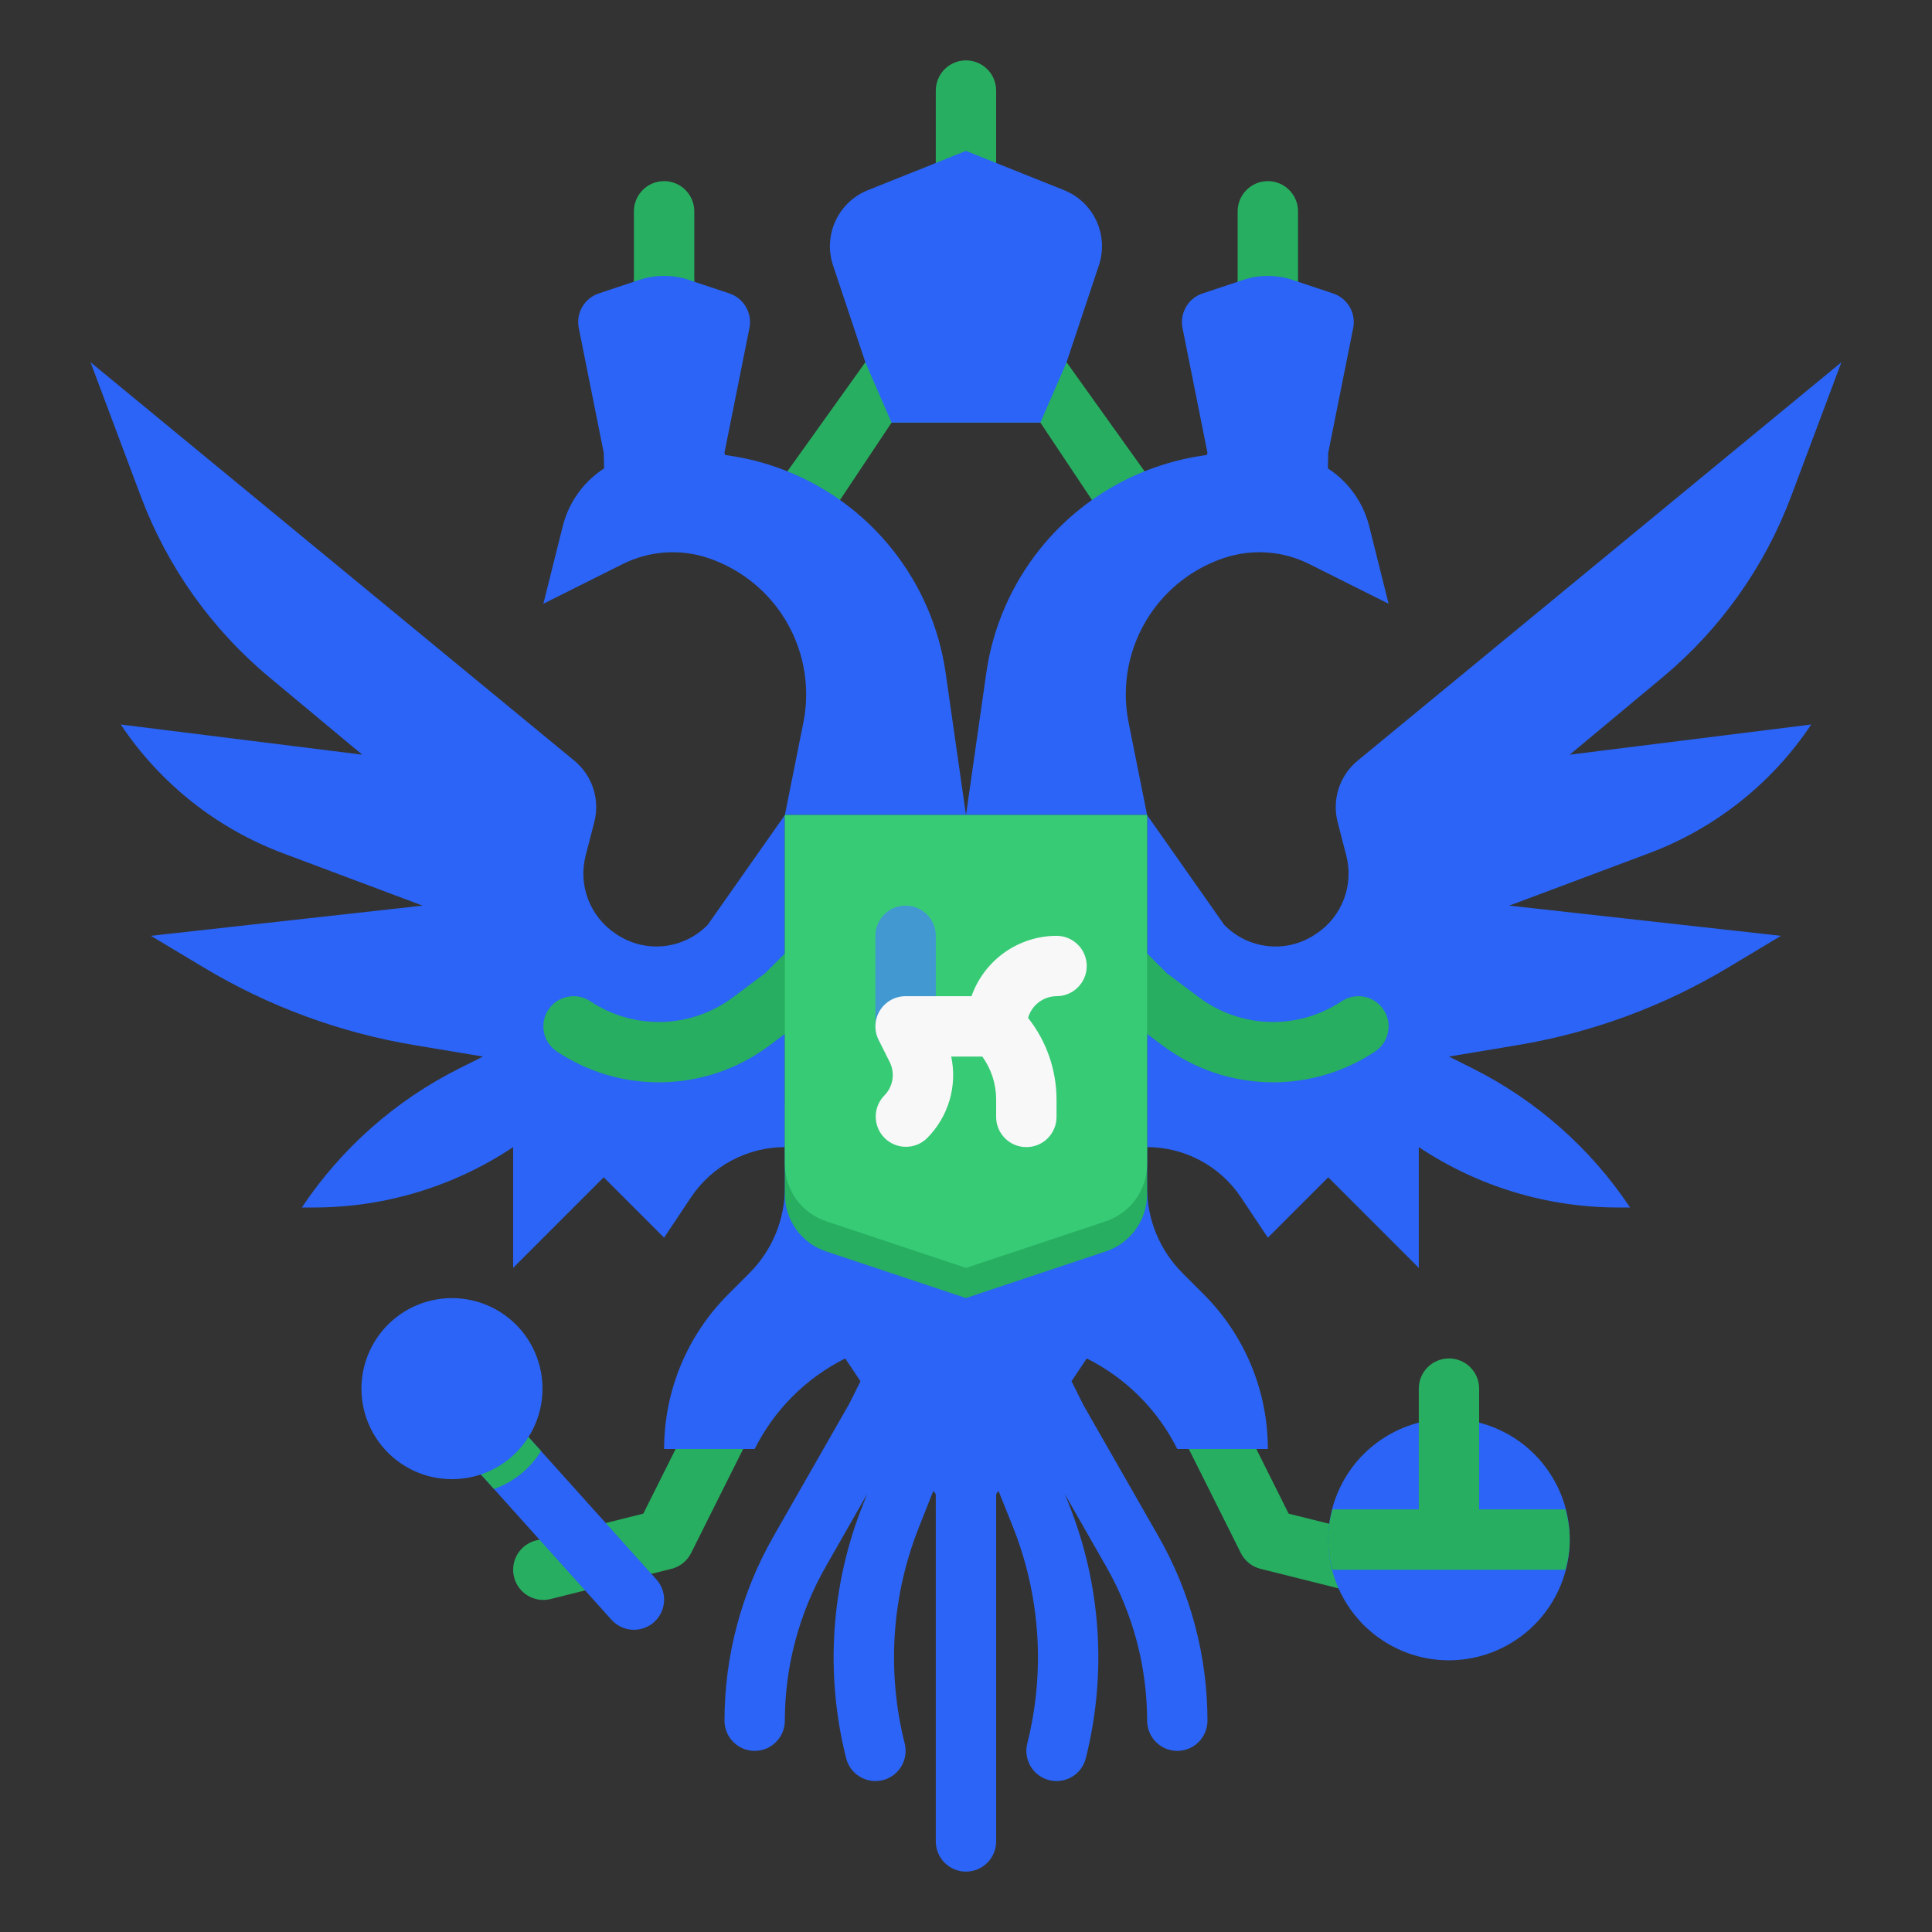
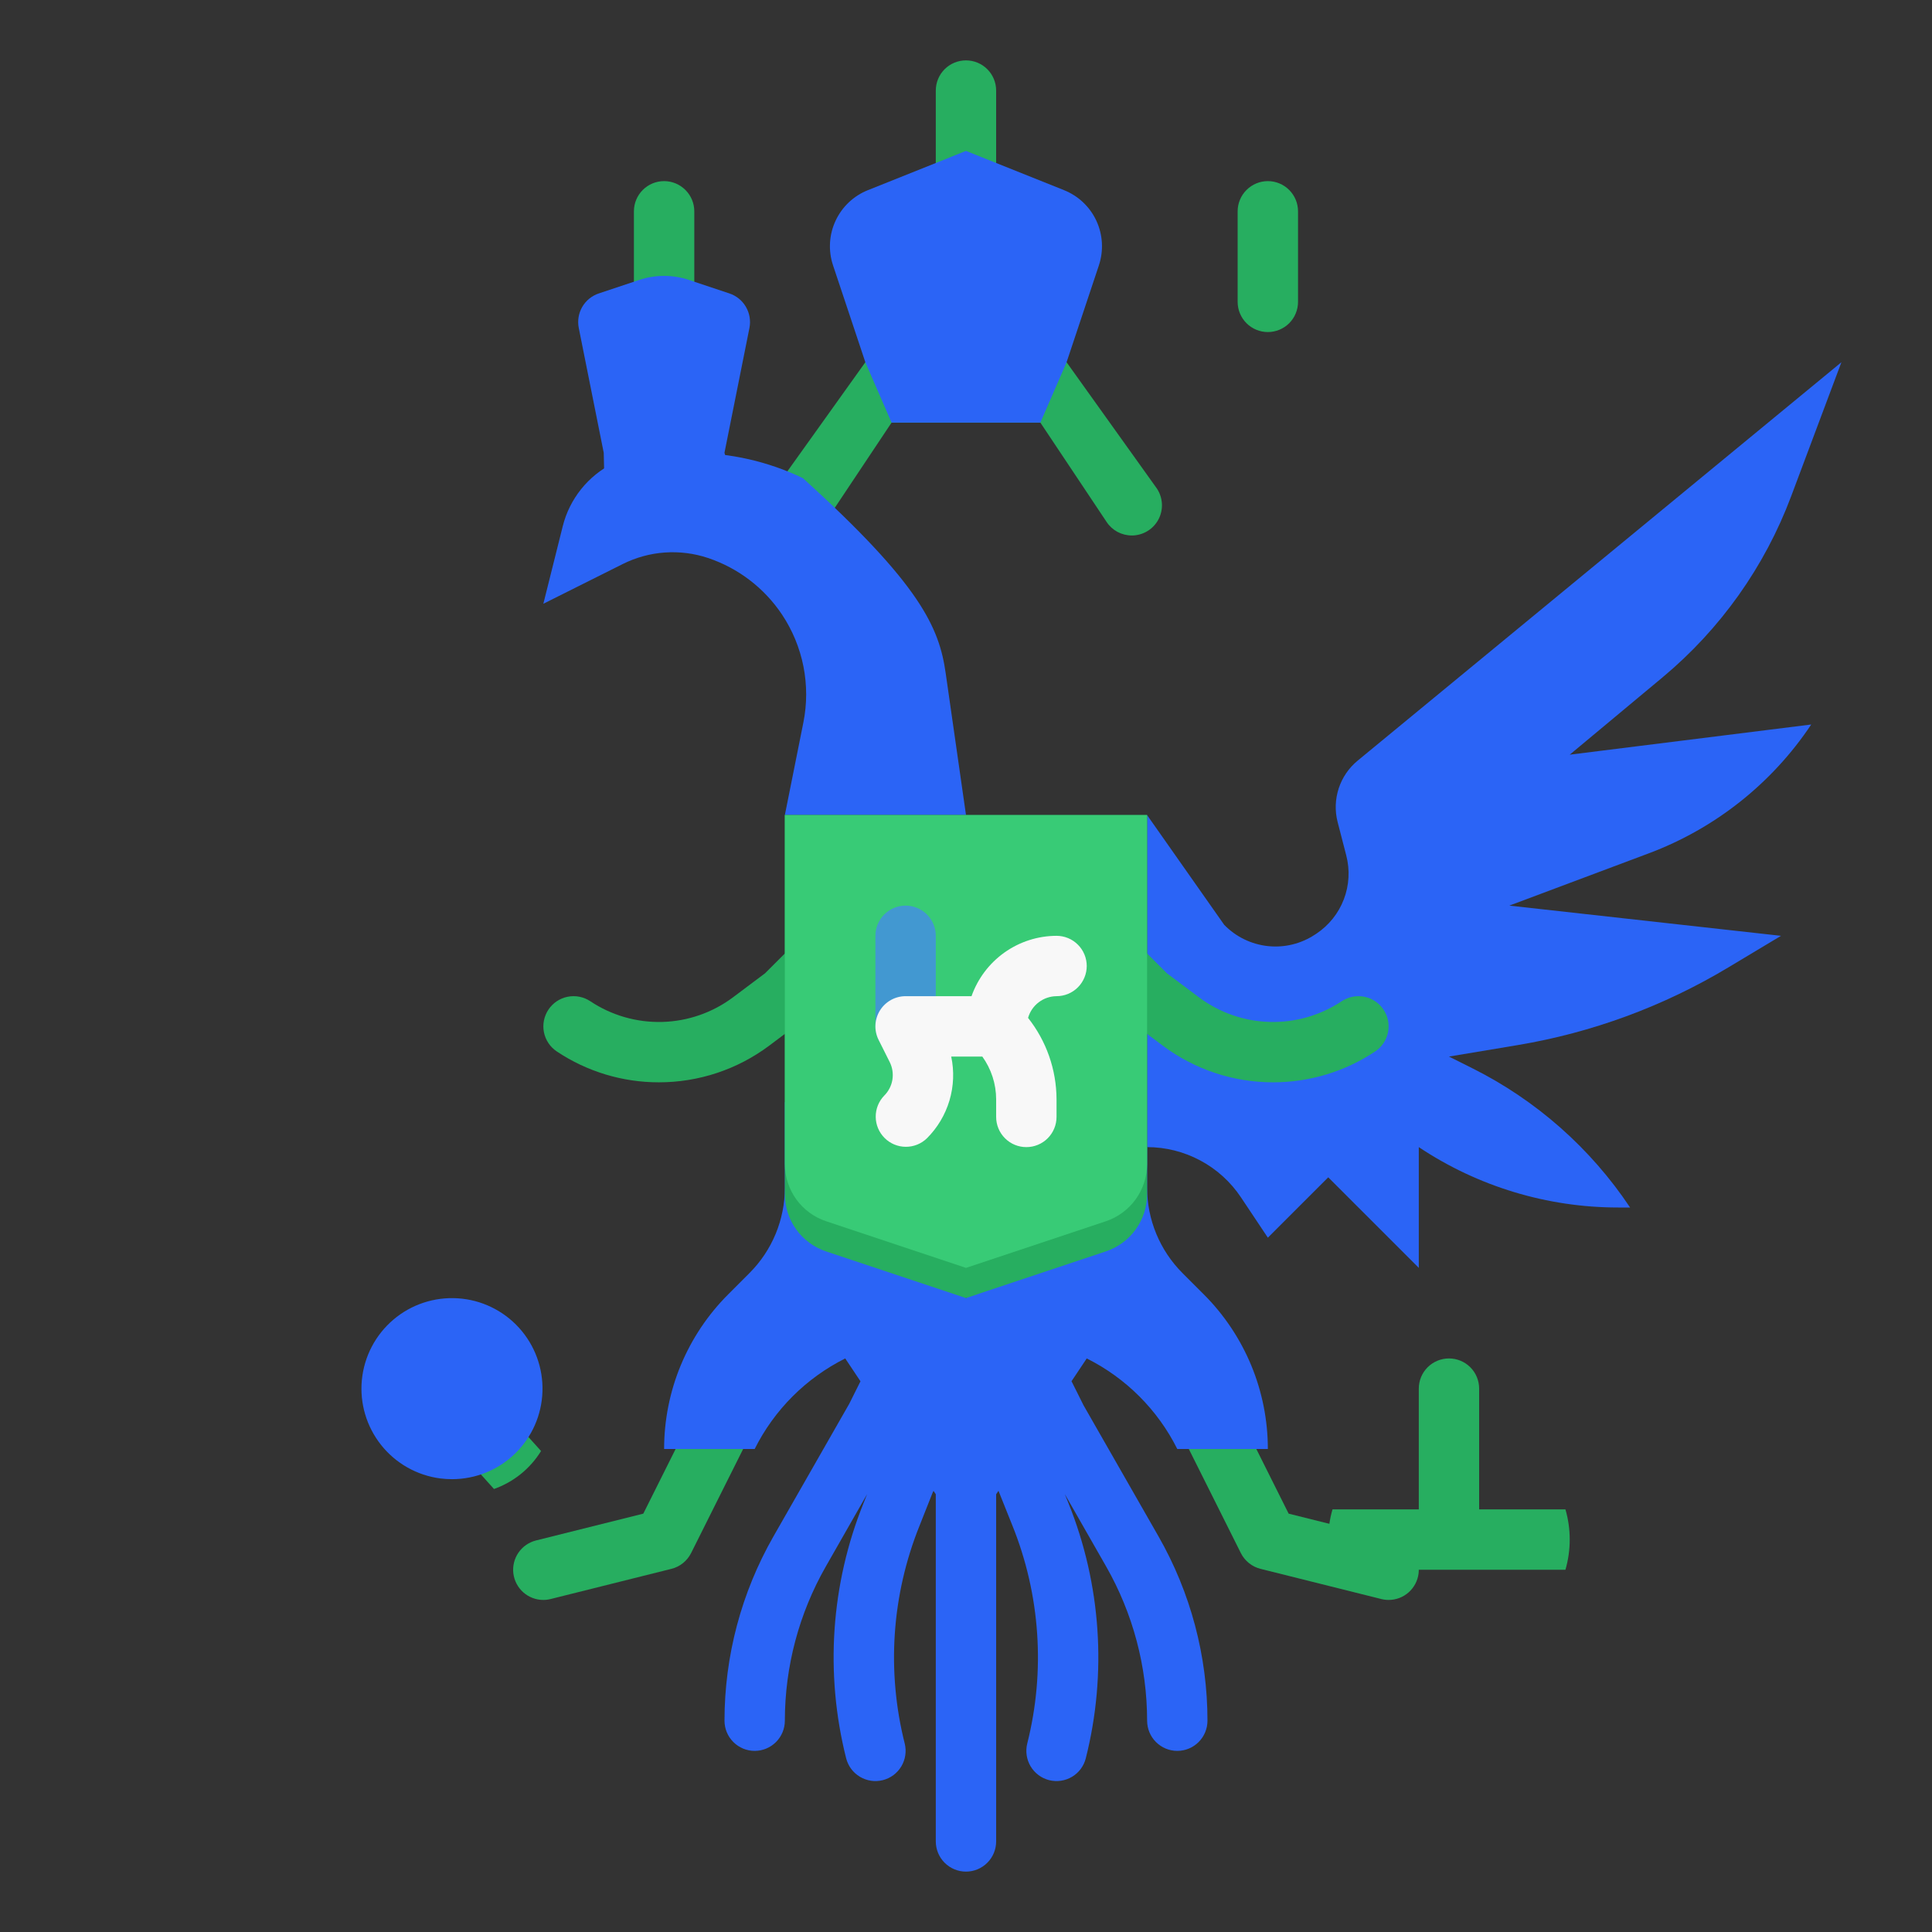
<svg xmlns="http://www.w3.org/2000/svg" width="63" height="63" viewBox="0 0 63 63" fill="none">
  <rect x="0" y="0" width="63" height="63" fill="#333333" stroke="none" />
  <path d="M41.343 10.828C41.082 10.828 40.831 10.724 40.647 10.54C40.462 10.355 40.358 10.105 40.358 9.844V6.891C40.358 6.63 40.462 6.379 40.647 6.195C40.831 6.01 41.082 5.906 41.343 5.906C41.604 5.906 41.854 6.01 42.039 6.195C42.223 6.379 42.327 6.63 42.327 6.891V9.844C42.327 10.105 42.223 10.355 42.039 10.54C41.854 10.724 41.604 10.828 41.343 10.828Z" fill="#27AE60" />
  <path d="M21.655 10.828C21.916 10.828 22.167 10.724 22.351 10.54C22.536 10.355 22.64 10.105 22.64 9.844V6.891C22.64 6.63 22.536 6.379 22.351 6.195C22.167 6.01 21.916 5.906 21.655 5.906C21.394 5.906 21.144 6.01 20.959 6.195C20.775 6.379 20.671 6.63 20.671 6.891V9.844C20.671 10.105 20.775 10.355 20.959 10.54C21.144 10.724 21.394 10.828 21.655 10.828Z" fill="#27AE60" />
  <path d="M31.499 6.891C31.238 6.891 30.988 6.787 30.803 6.602C30.618 6.418 30.515 6.167 30.515 5.906V2.953C30.515 2.692 30.618 2.442 30.803 2.257C30.988 2.072 31.238 1.969 31.499 1.969C31.76 1.969 32.011 2.072 32.195 2.257C32.38 2.442 32.483 2.692 32.483 2.953V5.906C32.483 6.167 32.38 6.418 32.195 6.602C32.011 6.787 31.76 6.891 31.499 6.891Z" fill="#27AE60" />
-   <path d="M39.374 14.766L39.101 15.75L43.283 15.987L43.312 14.766L44.126 10.696C44.173 10.461 44.132 10.216 44.012 10.009C43.891 9.801 43.699 9.645 43.471 9.569L42.152 9.129C41.627 8.954 41.059 8.954 40.533 9.129L39.214 9.569C38.986 9.645 38.794 9.801 38.674 10.009C38.554 10.216 38.513 10.461 38.56 10.696L39.374 14.766Z" fill="#2B64F6" />
  <path d="M23.624 14.765L23.897 15.75L19.715 15.987L19.687 14.765L18.873 10.695C18.826 10.46 18.866 10.216 18.986 10.008C19.107 9.8 19.299 9.644 19.527 9.568L20.846 9.128C21.371 8.953 21.939 8.953 22.465 9.128L23.784 9.568C24.012 9.644 24.204 9.8 24.324 10.008C24.445 10.216 24.485 10.46 24.438 10.695L23.624 14.765Z" fill="#2B64F6" />
  <path d="M36.906 17.461C36.744 17.461 36.584 17.421 36.441 17.345C36.298 17.268 36.176 17.158 36.087 17.023L33.925 13.781H29.073L26.912 17.023C26.84 17.131 26.748 17.223 26.64 17.295C26.533 17.367 26.413 17.417 26.286 17.442C26.159 17.468 26.029 17.468 25.902 17.443C25.775 17.418 25.654 17.368 25.547 17.296C25.439 17.225 25.347 17.132 25.275 17.025C25.203 16.918 25.153 16.797 25.128 16.67C25.102 16.544 25.102 16.413 25.127 16.286C25.152 16.159 25.202 16.039 25.274 15.931L28.218 11.812H34.78L37.725 15.931C37.823 16.079 37.88 16.252 37.889 16.43C37.897 16.607 37.858 16.784 37.774 16.941C37.69 17.098 37.565 17.23 37.412 17.321C37.259 17.413 37.084 17.461 36.906 17.462V17.461Z" fill="#27AE60" />
  <path d="M33.925 13.781H29.073L28.218 11.812L27.164 8.652C27.005 8.175 27.034 7.656 27.246 7.2C27.457 6.745 27.834 6.387 28.301 6.201L31.499 4.921L34.697 6.201C35.163 6.387 35.541 6.745 35.752 7.2C35.963 7.656 35.992 8.175 35.834 8.651L34.78 11.812L33.925 13.781Z" fill="#2B64F6" />
  <path d="M45.281 52.172C45.2 52.172 45.12 52.162 45.041 52.142L41.104 51.158C40.966 51.124 40.838 51.06 40.727 50.971C40.616 50.882 40.526 50.77 40.462 50.643L38.494 46.706C38.436 46.59 38.401 46.464 38.392 46.335C38.383 46.206 38.399 46.077 38.44 45.954C38.481 45.832 38.546 45.718 38.63 45.62C38.715 45.523 38.818 45.443 38.934 45.385C39.049 45.327 39.175 45.293 39.304 45.283C39.433 45.274 39.563 45.291 39.685 45.331C39.808 45.372 39.922 45.437 40.019 45.522C40.117 45.606 40.197 45.709 40.255 45.825L42.021 49.358L45.519 50.232C45.752 50.291 45.956 50.432 46.092 50.63C46.228 50.828 46.287 51.069 46.258 51.307C46.229 51.546 46.113 51.765 45.933 51.925C45.754 52.084 45.522 52.172 45.281 52.172Z" fill="#27AE60" />
  <path d="M17.717 52.172C17.477 52.172 17.245 52.084 17.065 51.925C16.885 51.765 16.77 51.546 16.74 51.307C16.711 51.069 16.77 50.828 16.906 50.63C17.042 50.432 17.246 50.291 17.479 50.232L20.977 49.358L22.744 45.825C22.86 45.592 23.065 45.414 23.313 45.331C23.561 45.249 23.831 45.268 24.064 45.385C24.298 45.502 24.476 45.706 24.558 45.954C24.641 46.202 24.622 46.472 24.505 46.706L22.536 50.643C22.472 50.77 22.382 50.882 22.271 50.971C22.161 51.06 22.032 51.124 21.894 51.158L17.957 52.142C17.878 52.162 17.798 52.172 17.717 52.172Z" fill="#27AE60" />
-   <path d="M25.593 26.578L23.079 30.155C22.7 30.546 22.195 30.792 21.653 30.85C21.112 30.908 20.567 30.774 20.113 30.472L20.075 30.446C19.666 30.175 19.352 29.783 19.177 29.325C19.002 28.867 18.975 28.365 19.099 27.891C19.195 27.527 19.293 27.145 19.381 26.801C19.473 26.44 19.46 26.06 19.344 25.706C19.228 25.352 19.014 25.039 18.726 24.803L2.952 11.812L4.591 16.183C5.452 18.48 6.896 20.513 8.78 22.083L11.812 24.609L3.937 23.625C5.217 25.545 7.068 27.014 9.228 27.824L13.78 29.531L4.921 30.516L6.647 31.551C8.758 32.818 11.09 33.677 13.519 34.081L15.749 34.453L14.986 34.835C12.906 35.875 11.133 37.44 9.843 39.375H10.231C12.545 39.375 14.808 38.69 16.733 37.406V41.344L19.686 38.391L21.655 40.359L22.532 39.044C22.868 38.54 23.323 38.127 23.857 37.842C24.391 37.556 24.987 37.406 25.593 37.406V26.578Z" fill="#2B64F6" />
  <path d="M37.405 26.578L39.919 30.156C40.298 30.547 40.803 30.793 41.345 30.851C41.886 30.909 42.431 30.775 42.885 30.472L42.924 30.447C43.332 30.175 43.646 29.784 43.821 29.325C43.996 28.867 44.023 28.366 43.899 27.892C43.804 27.527 43.706 27.146 43.617 26.801C43.525 26.44 43.538 26.061 43.654 25.707C43.77 25.353 43.984 25.04 44.272 24.803L60.046 11.812L58.407 16.183C57.546 18.48 56.102 20.513 54.218 22.084L51.187 24.609L59.062 23.625C57.782 25.545 55.93 27.014 53.77 27.824L49.218 29.531L58.077 30.516L56.352 31.55C54.24 32.818 51.908 33.676 49.479 34.081L47.249 34.453L48.012 34.835C50.092 35.875 51.865 37.44 53.155 39.375H52.767C50.453 39.375 48.19 38.69 46.265 37.406V41.344L43.312 38.391L41.343 40.359L40.466 39.044C40.13 38.54 39.675 38.127 39.141 37.842C38.607 37.556 38.011 37.406 37.405 37.406V26.578Z" fill="#2B64F6" />
  <path d="M21.484 35.293C20.3 35.294 19.142 34.944 18.157 34.287C17.939 34.142 17.789 33.917 17.737 33.661C17.686 33.405 17.739 33.139 17.884 32.922C18.028 32.705 18.254 32.554 18.51 32.503C18.766 32.452 19.031 32.504 19.249 32.649C19.943 33.111 20.763 33.347 21.597 33.324C22.431 33.301 23.237 33.02 23.904 32.52L24.947 31.738L25.882 30.803C26.067 30.623 26.316 30.523 26.575 30.525C26.834 30.527 27.081 30.63 27.264 30.813C27.447 30.996 27.55 31.244 27.552 31.502C27.554 31.761 27.454 32.01 27.274 32.195L26.29 33.179C26.257 33.212 26.222 33.243 26.184 33.271L25.086 34.095C24.047 34.874 22.783 35.294 21.484 35.293Z" fill="#27AE60" />
  <path d="M41.514 35.293C40.216 35.294 38.952 34.874 37.913 34.095L36.815 33.271C36.777 33.243 36.742 33.213 36.709 33.18L35.725 32.195C35.545 32.01 35.445 31.761 35.447 31.502C35.449 31.244 35.552 30.996 35.735 30.814C35.918 30.631 36.165 30.527 36.424 30.525C36.682 30.523 36.931 30.623 37.117 30.803L38.052 31.738L39.095 32.52C39.762 33.02 40.568 33.301 41.402 33.324C42.236 33.347 43.056 33.111 43.75 32.649C43.858 32.578 43.978 32.528 44.105 32.503C44.232 32.478 44.363 32.478 44.489 32.503C44.616 32.528 44.737 32.578 44.844 32.65C44.952 32.722 45.044 32.815 45.115 32.922C45.187 33.03 45.237 33.151 45.262 33.277C45.287 33.404 45.287 33.535 45.261 33.661C45.236 33.788 45.186 33.909 45.114 34.016C45.042 34.123 44.95 34.216 44.842 34.287C43.857 34.944 42.699 35.294 41.514 35.293Z" fill="#27AE60" />
-   <path d="M21.418 14.766H22.557C23.812 14.766 25.05 15.048 26.18 15.591C27.311 16.134 28.305 16.925 29.088 17.904C30.022 19.071 30.626 20.467 30.837 21.947L31.5 26.578H25.593L26.197 23.56C26.318 22.956 26.318 22.335 26.199 21.731C26.079 21.127 25.842 20.553 25.501 20.041C24.923 19.174 24.072 18.524 23.084 18.194C22.631 18.043 22.153 17.983 21.677 18.017C21.202 18.05 20.737 18.178 20.31 18.391L17.718 19.688L18.35 17.161C18.46 16.718 18.666 16.305 18.951 15.949C19.236 15.593 19.596 15.304 20.004 15.1C20.443 14.88 20.927 14.766 21.418 14.766Z" fill="#2B64F6" />
+   <path d="M21.418 14.766H22.557C23.812 14.766 25.05 15.048 26.18 15.591C30.022 19.071 30.626 20.467 30.837 21.947L31.5 26.578H25.593L26.197 23.56C26.318 22.956 26.318 22.335 26.199 21.731C26.079 21.127 25.842 20.553 25.501 20.041C24.923 19.174 24.072 18.524 23.084 18.194C22.631 18.043 22.153 17.983 21.677 18.017C21.202 18.05 20.737 18.178 20.31 18.391L17.718 19.688L18.35 17.161C18.46 16.718 18.666 16.305 18.951 15.949C19.236 15.593 19.596 15.304 20.004 15.1C20.443 14.88 20.927 14.766 21.418 14.766Z" fill="#2B64F6" />
  <path d="M35.333 45.825L34.941 45.04L35.437 44.297C36.715 44.936 37.751 45.972 38.39 47.25H41.343C41.343 46.314 41.159 45.387 40.801 44.522C40.442 43.657 39.917 42.871 39.255 42.209L38.559 41.513C37.821 40.774 37.406 39.773 37.406 38.728V37.406L31.5 42.328L25.593 35.935V38.728C25.593 39.773 25.178 40.774 24.44 41.512L23.744 42.209C23.082 42.87 22.557 43.657 22.198 44.522C21.84 45.386 21.656 46.314 21.656 47.25H24.609C25.248 45.972 26.284 44.936 27.562 44.297L28.059 45.042L27.692 45.777L25.219 50.104C24.175 51.933 23.625 54.003 23.625 56.109C23.625 56.37 23.728 56.621 23.913 56.805C24.097 56.99 24.348 57.094 24.609 57.094C24.87 57.094 25.12 56.99 25.305 56.805C25.489 56.621 25.593 56.37 25.593 56.109C25.594 54.346 26.054 52.613 26.929 51.081L28.275 48.722L28.156 49.022C27.093 51.663 26.896 54.572 27.591 57.333C27.623 57.458 27.678 57.576 27.755 57.68C27.832 57.784 27.929 57.871 28.04 57.938C28.151 58.004 28.274 58.048 28.402 58.068C28.529 58.087 28.66 58.08 28.785 58.049C28.911 58.017 29.029 57.962 29.133 57.885C29.236 57.808 29.324 57.711 29.391 57.6C29.457 57.489 29.501 57.366 29.52 57.238C29.539 57.111 29.533 56.98 29.502 56.855C28.907 54.496 29.076 52.01 29.984 49.754L30.411 48.675L30.441 48.615L30.515 48.726V60.046C30.515 60.307 30.619 60.558 30.803 60.742C30.988 60.927 31.238 61.031 31.499 61.031C31.76 61.031 32.011 60.927 32.195 60.742C32.38 60.558 32.483 60.307 32.483 60.046V48.727L32.559 48.613L33.016 49.754C33.923 52.01 34.092 54.496 33.497 56.855C33.434 57.108 33.474 57.376 33.608 57.6C33.742 57.824 33.96 57.985 34.213 58.049C34.467 58.112 34.735 58.072 34.959 57.938C35.183 57.804 35.344 57.586 35.407 57.333C36.103 54.572 35.905 51.663 34.844 49.022L34.723 48.723L36.07 51.081C36.944 52.613 37.405 54.346 37.406 56.109C37.406 56.37 37.51 56.621 37.694 56.805C37.879 56.99 38.129 57.094 38.39 57.094C38.651 57.094 38.902 56.99 39.086 56.805C39.271 56.621 39.374 56.37 39.374 56.109C39.374 54.003 38.824 51.933 37.78 50.104L35.333 45.825Z" fill="#2B64F6" />
-   <path d="M47.249 54.141C46.471 54.141 45.709 53.91 45.062 53.477C44.414 53.044 43.91 52.429 43.612 51.71C43.314 50.99 43.236 50.199 43.388 49.435C43.54 48.671 43.915 47.97 44.465 47.419C45.016 46.868 45.718 46.493 46.481 46.341C47.245 46.189 48.037 46.267 48.756 46.565C49.476 46.863 50.091 47.368 50.523 48.016C50.956 48.663 51.187 49.424 51.187 50.203C51.186 51.247 50.771 52.248 50.032 52.986C49.294 53.724 48.293 54.139 47.249 54.141Z" fill="#2B64F6" />
-   <path d="M41.581 14.766H40.442C39.187 14.766 37.949 15.048 36.818 15.591C35.688 16.135 34.694 16.925 33.91 17.905C32.976 19.072 32.372 20.468 32.161 21.947L31.5 26.578H37.406L36.802 23.56C36.681 22.956 36.681 22.335 36.8 21.731C36.919 21.127 37.157 20.553 37.498 20.041C38.076 19.174 38.927 18.524 39.916 18.194C40.368 18.043 40.846 17.983 41.322 18.017C41.798 18.05 42.263 18.178 42.689 18.391L45.281 19.688L44.649 17.161C44.538 16.718 44.333 16.305 44.048 15.949C43.763 15.593 43.403 15.304 42.995 15.1C42.556 14.88 42.072 14.766 41.581 14.766Z" fill="#2B64F6" />
-   <path d="M20.672 53.146C20.534 53.146 20.397 53.117 20.271 53.06C20.145 53.004 20.032 52.922 19.939 52.819L14.778 47.074C14.691 46.978 14.624 46.866 14.58 46.743C14.536 46.621 14.517 46.492 14.524 46.362C14.53 46.233 14.562 46.106 14.618 45.989C14.674 45.872 14.752 45.767 14.849 45.68C14.945 45.593 15.058 45.526 15.18 45.483C15.303 45.44 15.432 45.422 15.562 45.429C15.691 45.437 15.818 45.469 15.935 45.526C16.052 45.582 16.156 45.661 16.242 45.758L21.404 51.503C21.531 51.645 21.614 51.82 21.644 52.008C21.674 52.196 21.648 52.388 21.571 52.562C21.493 52.735 21.367 52.883 21.208 52.987C21.048 53.09 20.862 53.145 20.672 53.146Z" fill="#2B64F6" />
  <path d="M16.242 45.758C16.156 45.661 16.052 45.582 15.935 45.526C15.818 45.469 15.691 45.437 15.562 45.429C15.432 45.422 15.303 45.44 15.18 45.483C15.058 45.526 14.945 45.593 14.849 45.68C14.752 45.767 14.674 45.872 14.618 45.989C14.562 46.106 14.53 46.233 14.524 46.362C14.517 46.492 14.536 46.621 14.58 46.743C14.624 46.866 14.691 46.978 14.778 47.074L16.108 48.554C16.746 48.329 17.288 47.892 17.643 47.316L16.242 45.758Z" fill="#27AE60" />
  <path d="M51.047 49.219H48.233V45.281C48.233 45.02 48.13 44.77 47.945 44.585C47.761 44.401 47.51 44.297 47.249 44.297C46.988 44.297 46.738 44.401 46.553 44.585C46.368 44.77 46.265 45.02 46.265 45.281V49.219H43.451C43.265 49.862 43.265 50.544 43.451 51.188H51.047C51.233 50.544 51.233 49.862 51.047 49.219Z" fill="#27AE60" />
  <path d="M36.059 40.807L31.499 42.328L26.939 40.808C26.547 40.677 26.206 40.427 25.964 40.091C25.723 39.756 25.593 39.353 25.593 38.94V26.578H37.405V38.94C37.405 39.353 37.275 39.756 37.034 40.091C36.792 40.426 36.451 40.677 36.059 40.807Z" fill="#27AE60" />
  <path d="M25.593 37.955C25.593 38.369 25.723 38.771 25.964 39.107C26.206 39.442 26.547 39.693 26.939 39.823L31.499 41.344L36.059 39.824C36.451 39.693 36.792 39.442 37.034 39.107C37.275 38.772 37.405 38.369 37.405 37.956V26.578H25.593V37.955Z" fill="#38CB76" />
  <path d="M29.53 34.453C29.269 34.453 29.019 34.349 28.834 34.165C28.65 33.98 28.546 33.73 28.546 33.469V30.516C28.546 30.255 28.65 30.004 28.834 29.82C29.019 29.635 29.269 29.531 29.53 29.531C29.791 29.531 30.042 29.635 30.226 29.82C30.411 30.004 30.515 30.255 30.515 30.516V33.469C30.515 33.73 30.411 33.98 30.226 34.165C30.042 34.349 29.791 34.453 29.53 34.453Z" fill="#4298D1" />
  <path d="M34.452 30.516C33.844 30.517 33.25 30.708 32.754 31.06C32.258 31.413 31.883 31.91 31.68 32.484H29.53C29.363 32.484 29.198 32.527 29.051 32.609C28.904 32.691 28.781 32.809 28.693 32.951C28.605 33.094 28.554 33.257 28.547 33.425C28.539 33.592 28.575 33.759 28.65 33.909L29.012 34.632C29.101 34.81 29.132 35.011 29.1 35.208C29.068 35.404 28.975 35.585 28.834 35.726C28.654 35.911 28.554 36.16 28.556 36.419C28.558 36.678 28.662 36.925 28.845 37.108C29.027 37.291 29.275 37.394 29.533 37.396C29.792 37.398 30.041 37.298 30.226 37.118C30.57 36.775 30.822 36.352 30.961 35.886C31.099 35.421 31.119 34.928 31.018 34.453H32.032C32.324 34.859 32.482 35.345 32.483 35.845V36.422C32.483 36.683 32.587 36.933 32.772 37.118C32.956 37.303 33.207 37.406 33.468 37.406C33.729 37.406 33.979 37.303 34.164 37.118C34.349 36.933 34.452 36.683 34.452 36.422V35.845C34.449 34.882 34.122 33.947 33.524 33.192C33.582 32.989 33.703 32.811 33.87 32.684C34.038 32.556 34.242 32.486 34.452 32.484C34.713 32.484 34.964 32.381 35.148 32.196C35.333 32.011 35.437 31.761 35.437 31.5C35.437 31.239 35.333 30.988 35.148 30.804C34.964 30.619 34.713 30.516 34.452 30.516Z" fill="#F8F8F8" />
  <path d="M14.744 48.234C14.615 48.234 14.486 48.226 14.358 48.21C13.598 48.111 12.906 47.721 12.429 47.121C11.952 46.522 11.726 45.76 11.8 44.998C11.874 44.235 12.241 43.531 12.825 43.034C13.408 42.537 14.162 42.287 14.927 42.336C15.691 42.384 16.407 42.729 16.923 43.296C17.438 43.862 17.713 44.608 17.689 45.373C17.666 46.139 17.345 46.866 16.795 47.4C16.246 47.934 15.51 48.233 14.744 48.234Z" fill="#2B64F6" />
</svg>